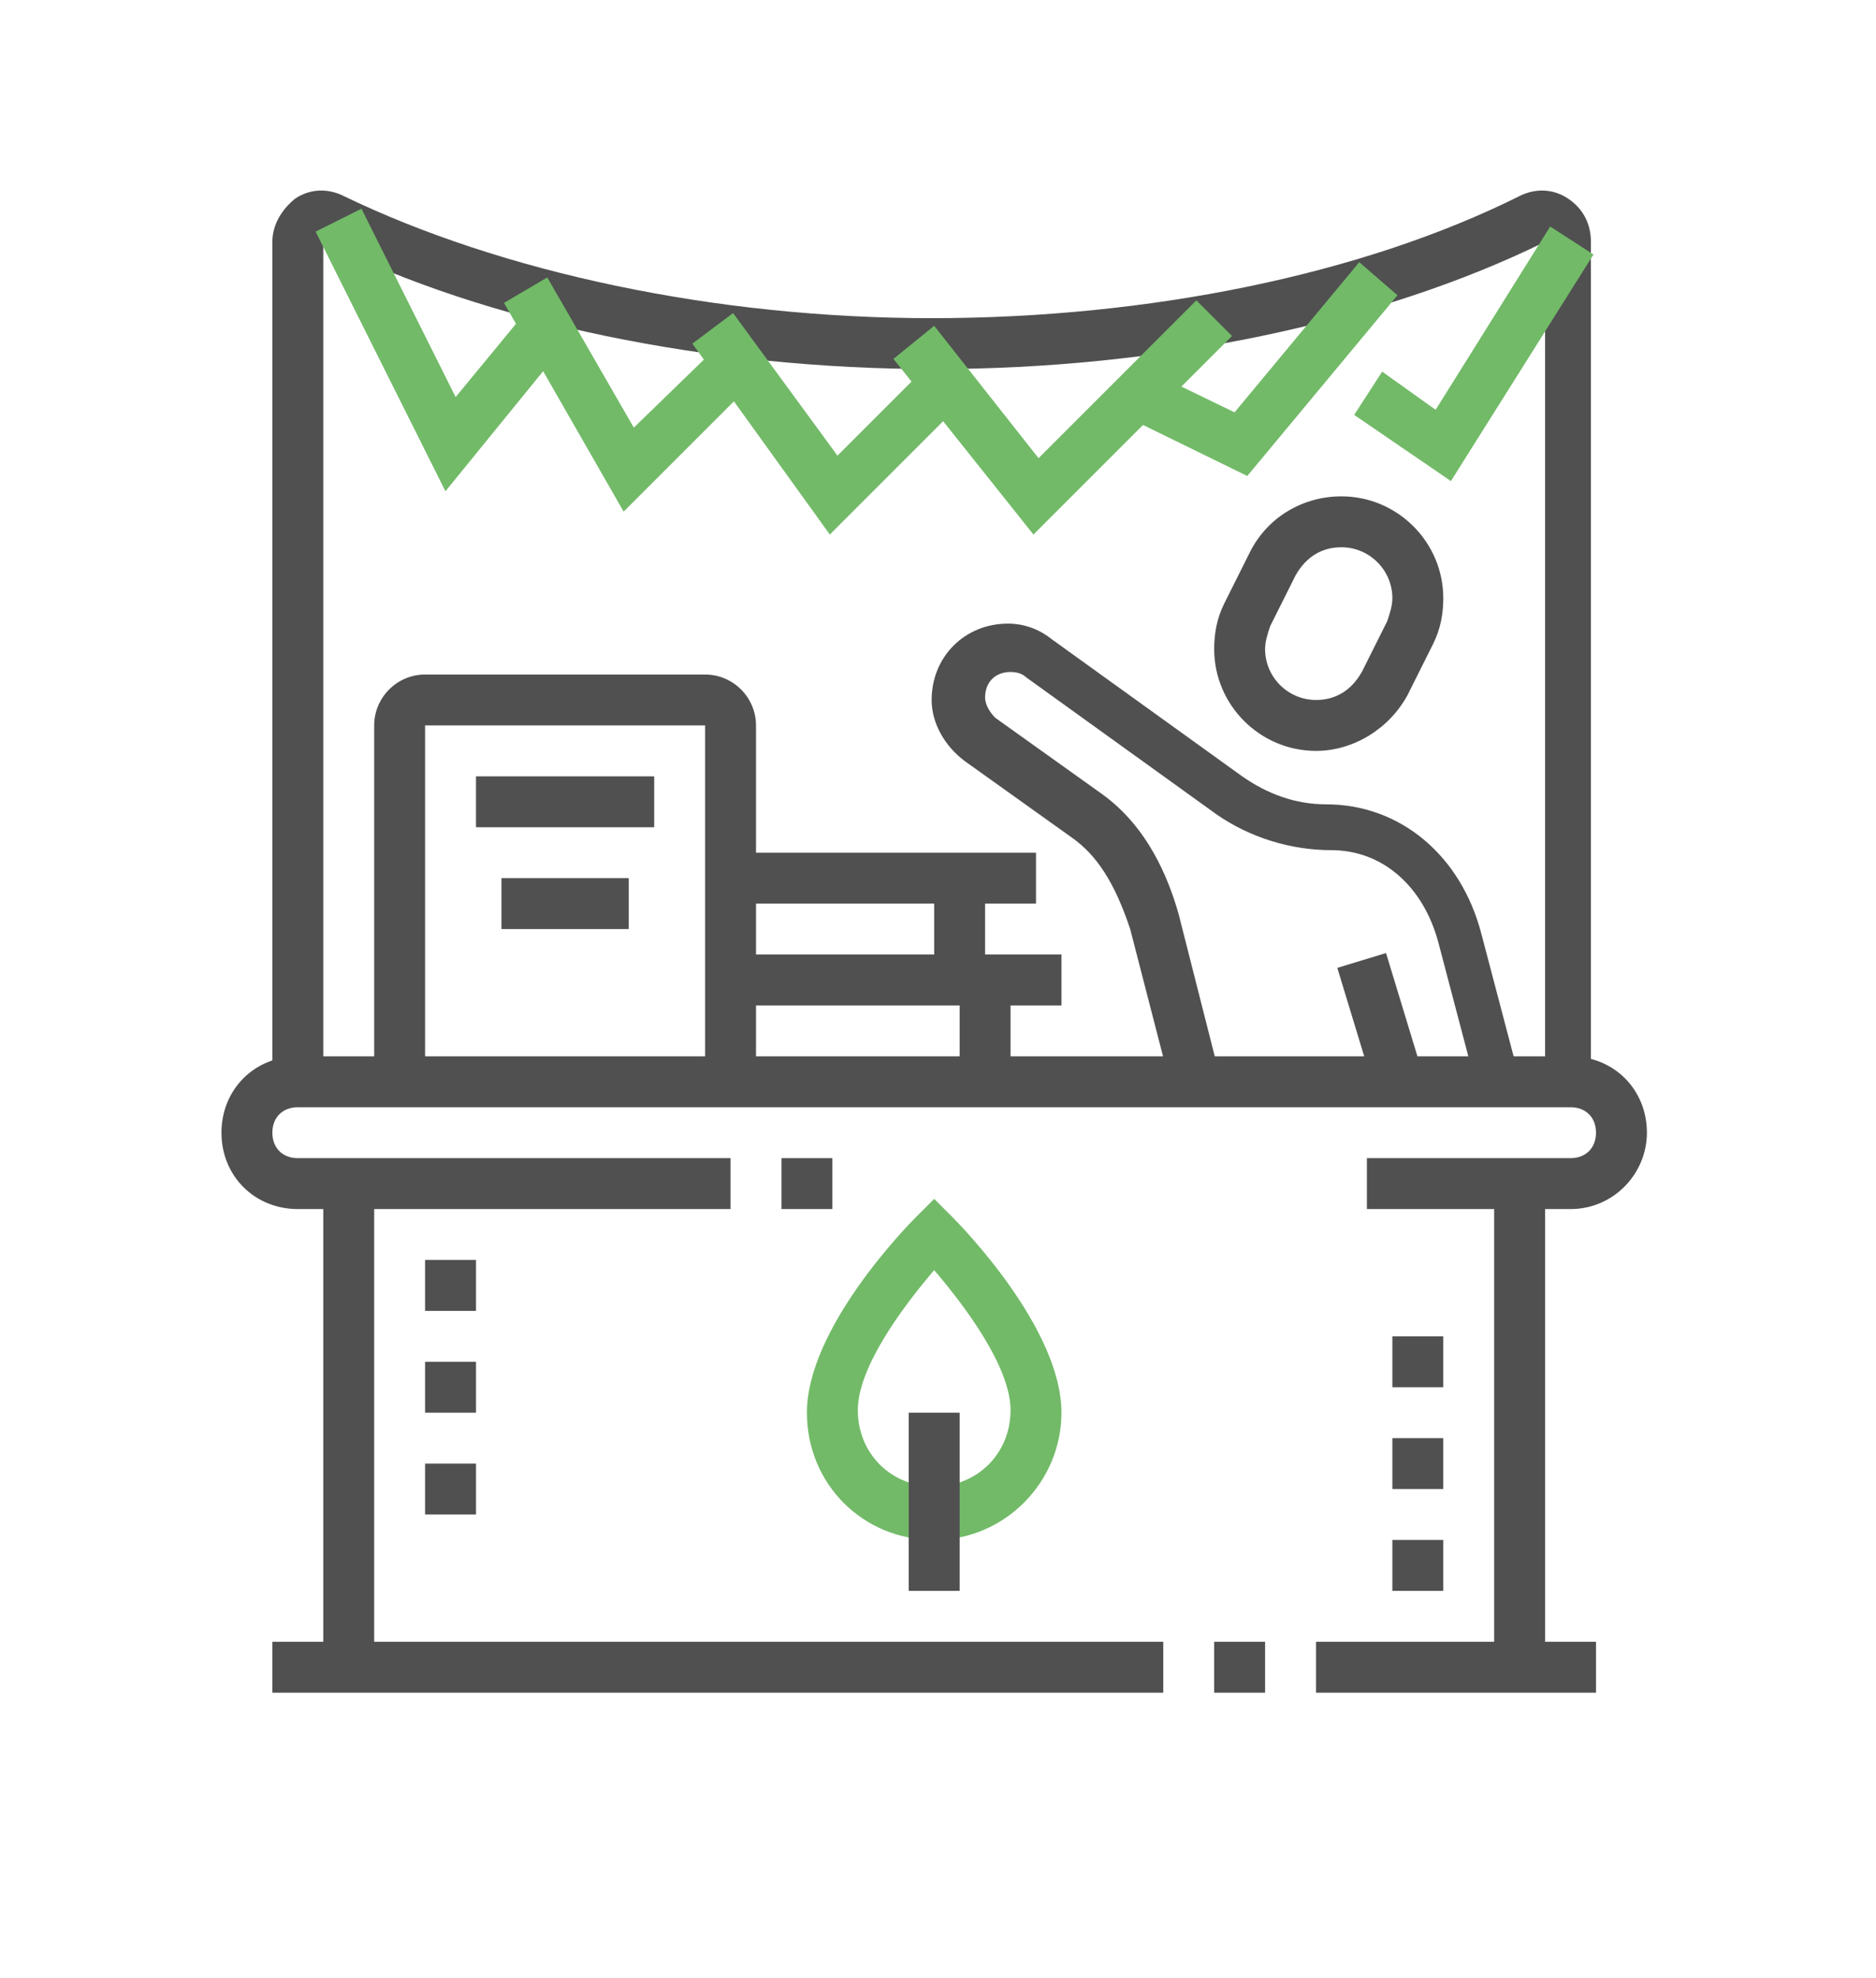
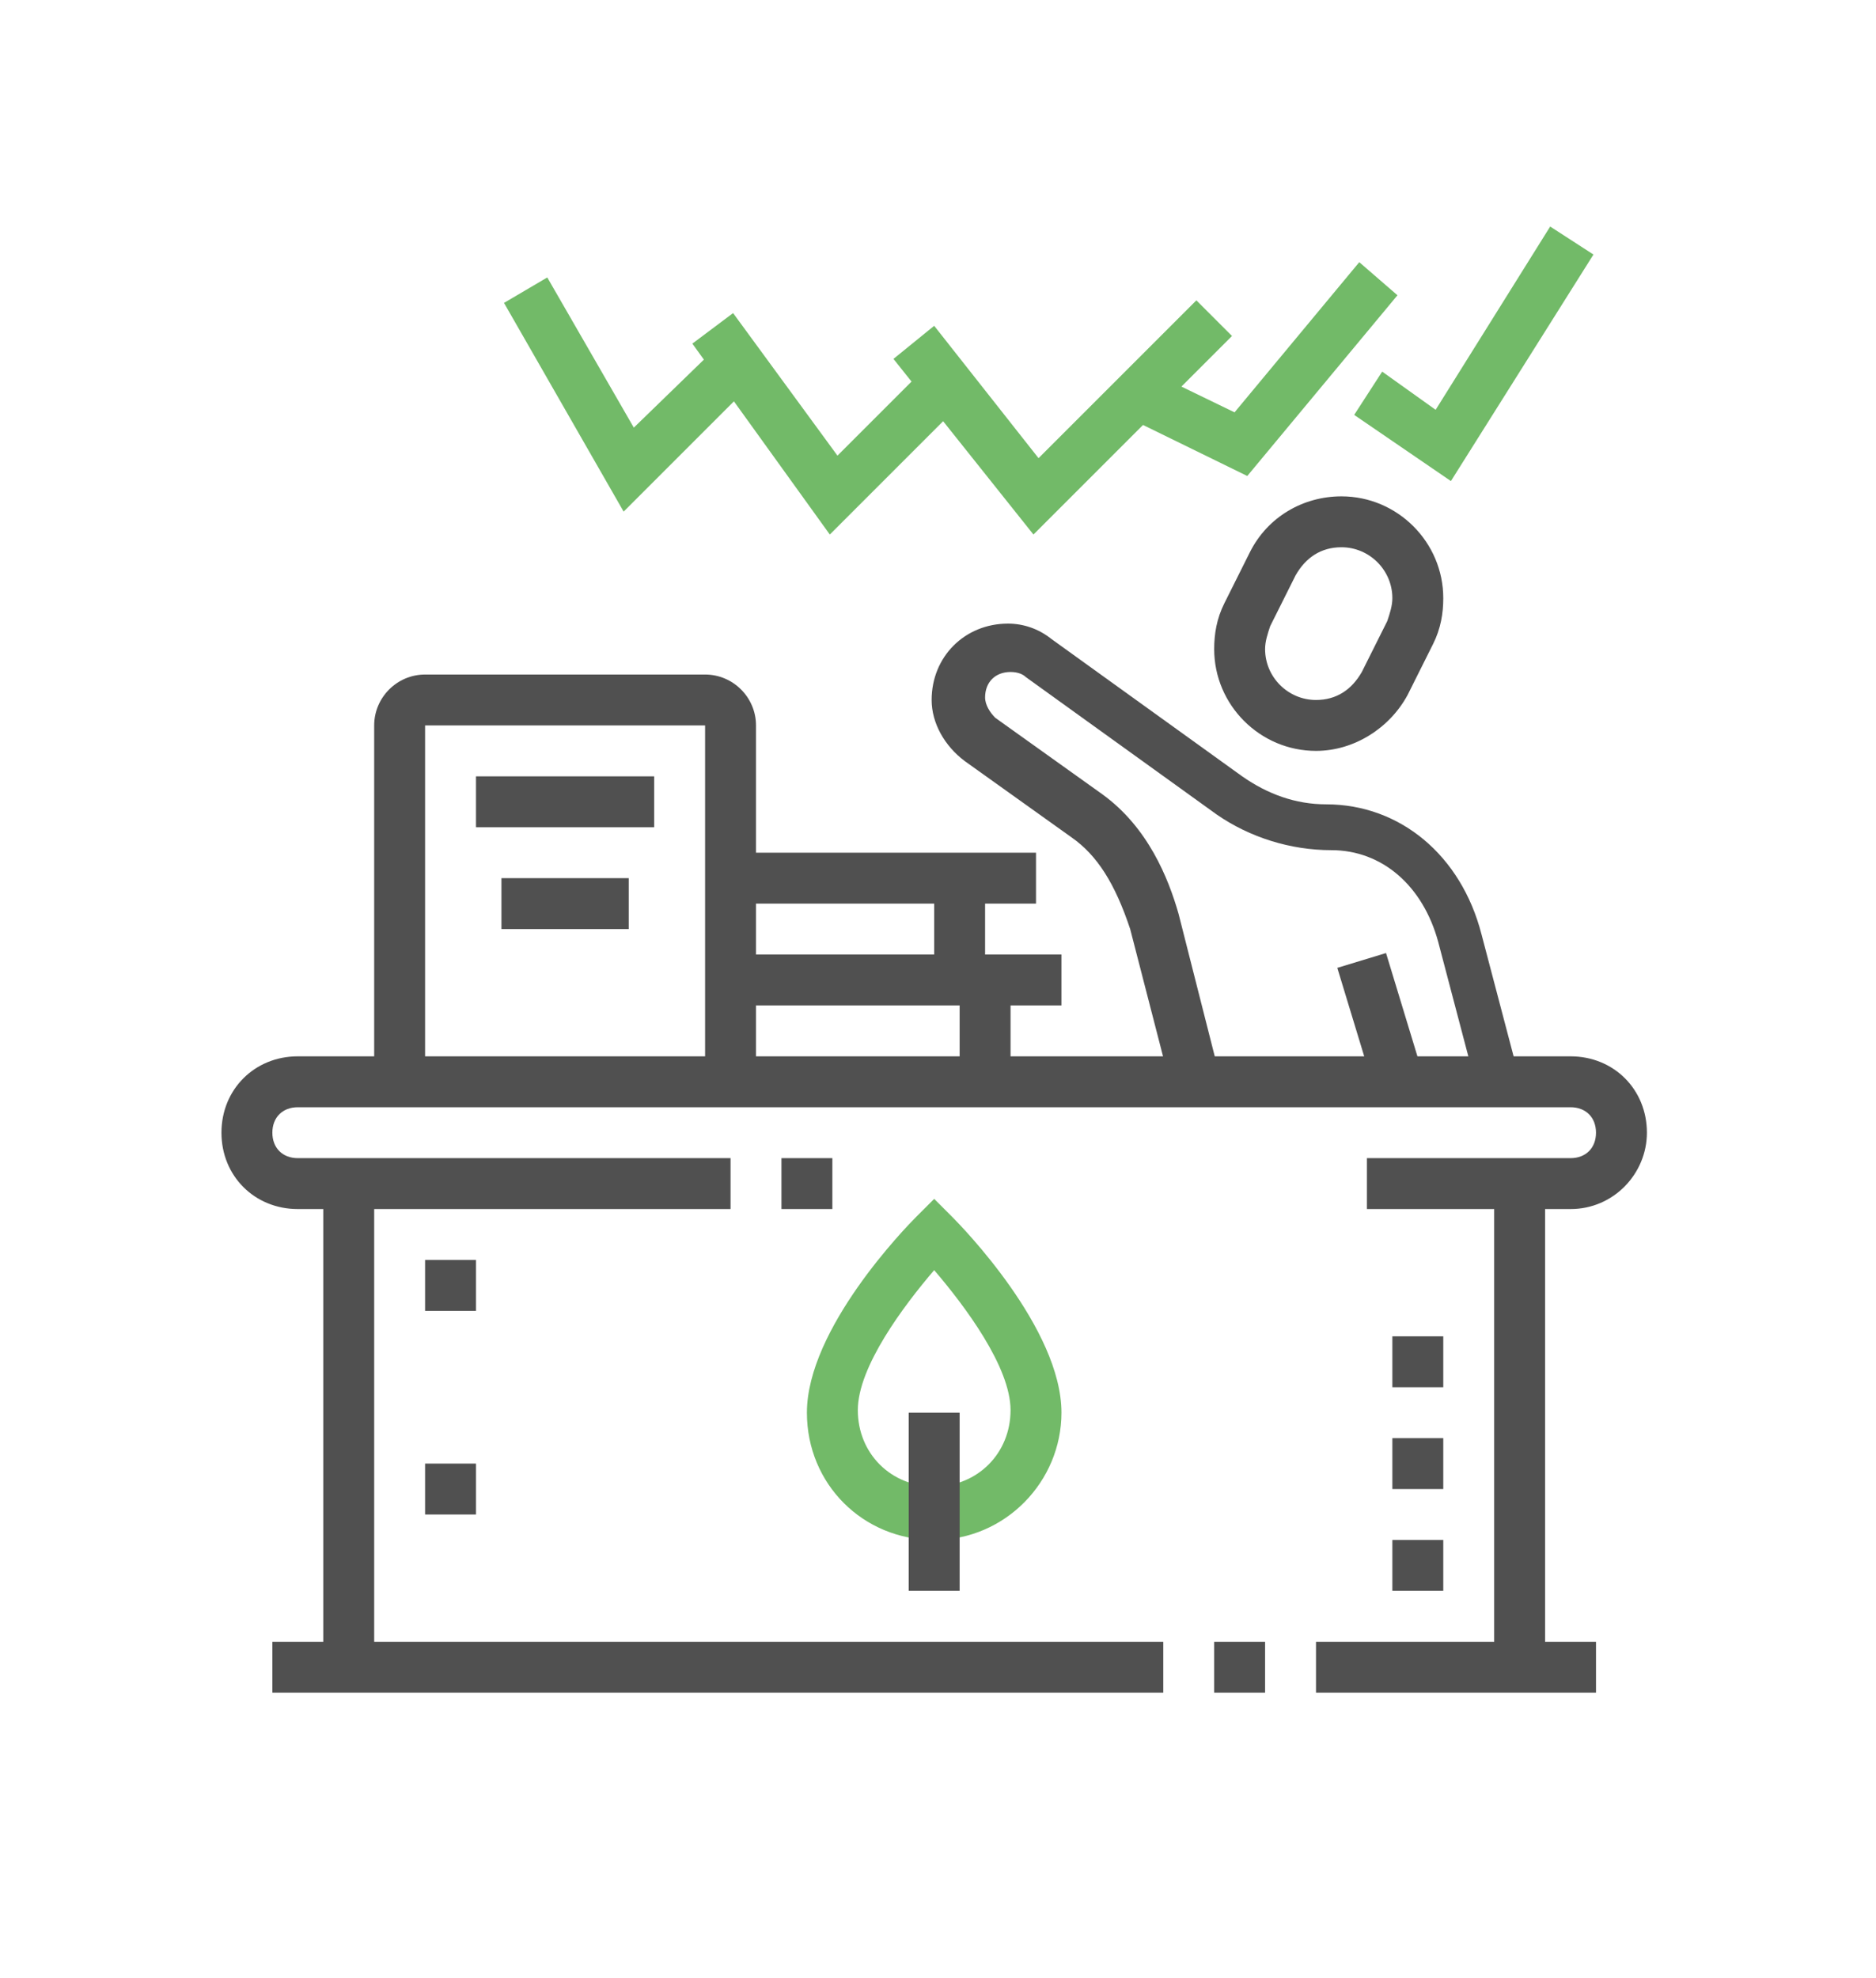
<svg xmlns="http://www.w3.org/2000/svg" version="1.1" id="Layer_1" x="0px" y="0px" viewBox="0 0 73.7 77.7" style="enable-background:new 0 0 73.7 77.7;" xml:space="preserve">
  <g>
    <rect x="30.7" y="45.5" style="fill:#505050;" width="2" height="2" />
    <rect x="12.7" y="46.5" style="fill:#505050;" width="2" height="19" />
    <rect x="58.7" y="46.5" style="fill:#505050;" width="2" height="19" />
    <rect x="10.7" y="64.5" style="fill:#505050;" width="35" height="2" />
    <rect x="47.7" y="64.5" style="fill:#505050;" width="2" height="2" />
    <rect x="51.7" y="64.5" style="fill:#505050;" width="11" height="2" />
    <path style="fill:#72BA68;" d="M36.7,60.5c-2.8,0-5-2.2-5-5c0-3.3,3.9-7.3,4.3-7.7l0.7-0.7l0.7,0.7c0.4,0.4,4.3,4.4,4.3,7.7   C41.7,58.2,39.5,60.5,36.7,60.5z M36.7,49.9c-1.2,1.4-3,3.8-3,5.5c0,1.7,1.3,3,3,3c1.7,0,3-1.3,3-3C39.7,53.7,37.9,51.3,36.7,49.9z   " />
    <rect x="35.7" y="55.5" style="fill:#505050;" width="2" height="7" />
    <polygon style="fill:#505050;" points="18.7,49.5 16.7,49.5 16.7,51.5 18.7,51.5 18.7,49.5  " />
-     <polygon style="fill:#505050;" points="18.7,53.5 16.7,53.5 16.7,55.5 18.7,55.5 18.7,53.5  " />
    <polygon style="fill:#505050;" points="18.7,57.5 16.7,57.5 16.7,59.5 18.7,59.5 18.7,57.5  " />
    <polygon style="fill:#505050;" points="56.7,52.5 54.7,52.5 54.7,54.5 56.7,54.5 56.7,52.5  " />
    <polygon style="fill:#505050;" points="56.7,56.5 54.7,56.5 54.7,58.5 56.7,58.5 56.7,56.5  " />
    <polygon style="fill:#505050;" points="56.7,60.5 54.7,60.5 54.7,62.5 56.7,62.5 56.7,60.5  " />
-     <path style="fill:#505050;" d="M62.7,42.5h-2v-33c-6.5,3.2-15.2,5-24,5c-8.8,0-17.6-1.8-24-5l0,33h-2v-33c0-0.7,0.4-1.3,0.9-1.7   c0.6-0.4,1.3-0.4,1.9-0.1c6.2,3,14.6,4.8,23.1,4.8c8.5,0,16.9-1.7,23.1-4.8c0.6-0.3,1.3-0.3,1.9,0.1c0.6,0.4,0.9,1,0.9,1.7V42.5z" />
    <path style="fill:#505050;" d="M58,42.7L56.5,37c-0.6-2.2-2.2-3.6-4.2-3.6c-1.6,0-3.2-0.5-4.5-1.4l-7.5-5.4   c-0.1-0.1-0.3-0.2-0.6-0.2c-0.6,0-1,0.4-1,1c0,0.3,0.2,0.6,0.4,0.8l4.2,3c1.8,1.3,2.6,3.3,3,4.7l1.6,6.3L46,42.7l-1.6-6.2   c-0.6-1.8-1.3-2.9-2.3-3.6l-4.2-3c-0.8-0.6-1.3-1.5-1.3-2.4c0-1.7,1.3-3,3-3c0.6,0,1.2,0.2,1.7,0.6l7.5,5.4c1,0.7,2.1,1.1,3.3,1.1   c2.9,0,5.3,2,6.1,5.1l1.5,5.7L58,42.7z" />
    <rect x="53.2" y="37.6" transform="matrix(0.957 -0.291 0.291 0.957 -9.317 17.522)" style="fill:#505050;" width="2" height="5" />
    <path style="fill:#505050;" d="M51.7,29.5c-2.2,0-4-1.8-4-4c0-0.6,0.1-1.2,0.4-1.8l1-2c0.7-1.4,2.1-2.2,3.6-2.2c2.2,0,4,1.8,4,4   c0,0.6-0.1,1.2-0.4,1.8l-1,2C54.6,28.6,53.2,29.5,51.7,29.5z M52.7,21.5c-0.8,0-1.4,0.4-1.8,1.1l-1,2c-0.1,0.3-0.2,0.6-0.2,0.9   c0,1.1,0.9,2,2,2c0.8,0,1.4-0.4,1.8-1.1l1-2c0.1-0.3,0.2-0.6,0.2-0.9C54.7,22.4,53.8,21.5,52.7,21.5z" />
    <path style="fill:#505050;" d="M29.7,42.5h-2v-14h-11v14h-2v-14c0-1.1,0.9-2,2-2h11c1.1,0,2,0.9,2,2V42.5z" />
    <rect x="18.7" y="30.5" style="fill:#505050;" width="7" height="2" />
    <rect x="19.7" y="34.5" style="fill:#505050;" width="5" height="2" />
    <rect x="28.7" y="33.5" style="fill:#505050;" width="12" height="2" />
    <rect x="36.7" y="34.5" style="fill:#505050;" width="2" height="4" />
    <rect x="28.7" y="37.5" style="fill:#505050;" width="13" height="2" />
    <rect x="37.7" y="38.5" style="fill:#505050;" width="2" height="4" />
-     <polygon style="fill:#72BA68;" points="17.5,19.3 12.4,9.1 14.2,8.2 17.9,15.6 20.7,12.2 22.3,13.4  " />
    <polygon style="fill:#72BA68;" points="24.5,20.1 19.8,11.9 21.5,10.9 24.9,16.8 28.3,13.5 29.7,14.9  " />
    <polygon style="fill:#72BA68;" points="32.6,21 27.2,13.5 28.8,12.3 32.9,17.9 36.5,14.3 37.9,15.7  " />
    <polygon style="fill:#72BA68;" points="40.6,21 35.1,14.1 36.7,12.8 40.8,18 47,11.8 48.4,13.2  " />
    <polygon style="fill:#72BA68;" points="49,18.7 44.3,16.4 45.2,14.6 48.5,16.2 53.4,10.3 54.9,11.6  " />
    <polygon style="fill:#72BA68;" points="57,18.9 53.2,16.3 54.3,14.6 56.4,16.1 60.9,8.9 62.6,10  " />
    <path style="fill:#505050;" d="M61.7,47.5h-8v-2h8c0.6,0,1-0.4,1-1c0-0.6-0.4-1-1-1h-50c-0.6,0-1,0.4-1,1c0,0.6,0.4,1,1,1h17v2h-17   c-1.7,0-3-1.3-3-3c0-1.7,1.3-3,3-3h50c1.7,0,3,1.3,3,3C64.7,46.1,63.4,47.5,61.7,47.5z" />
  </g>
</svg>